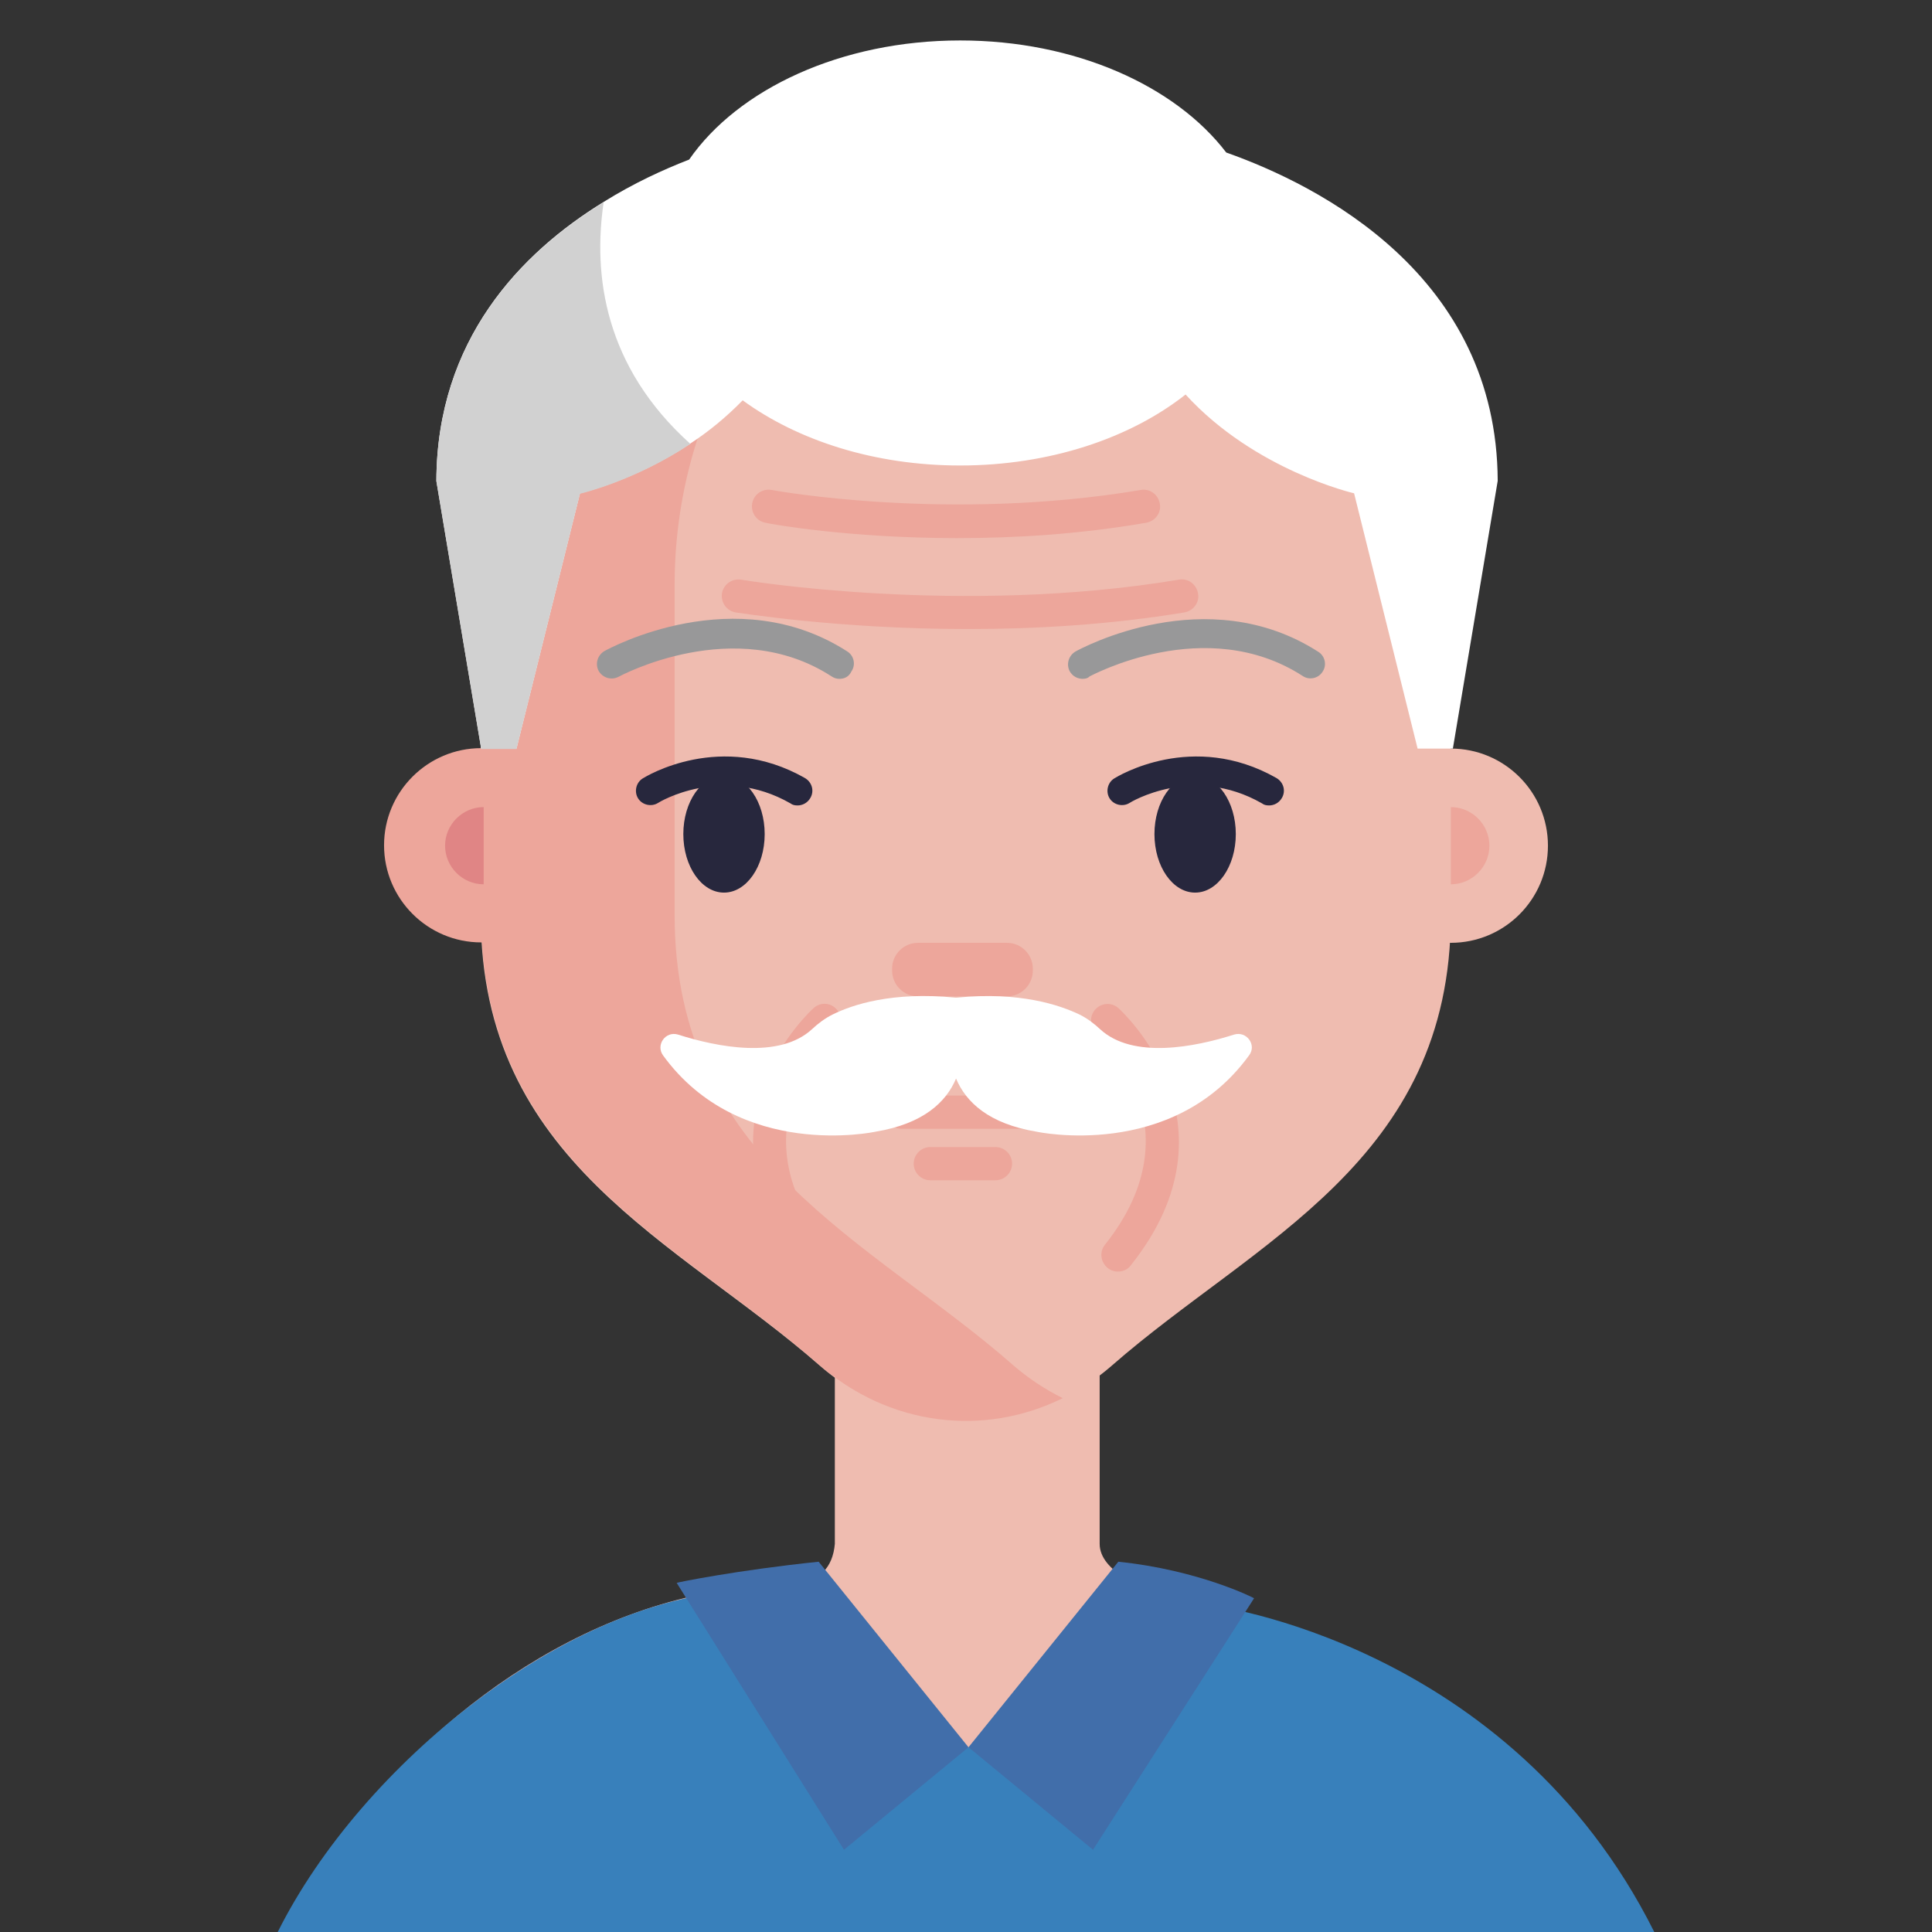
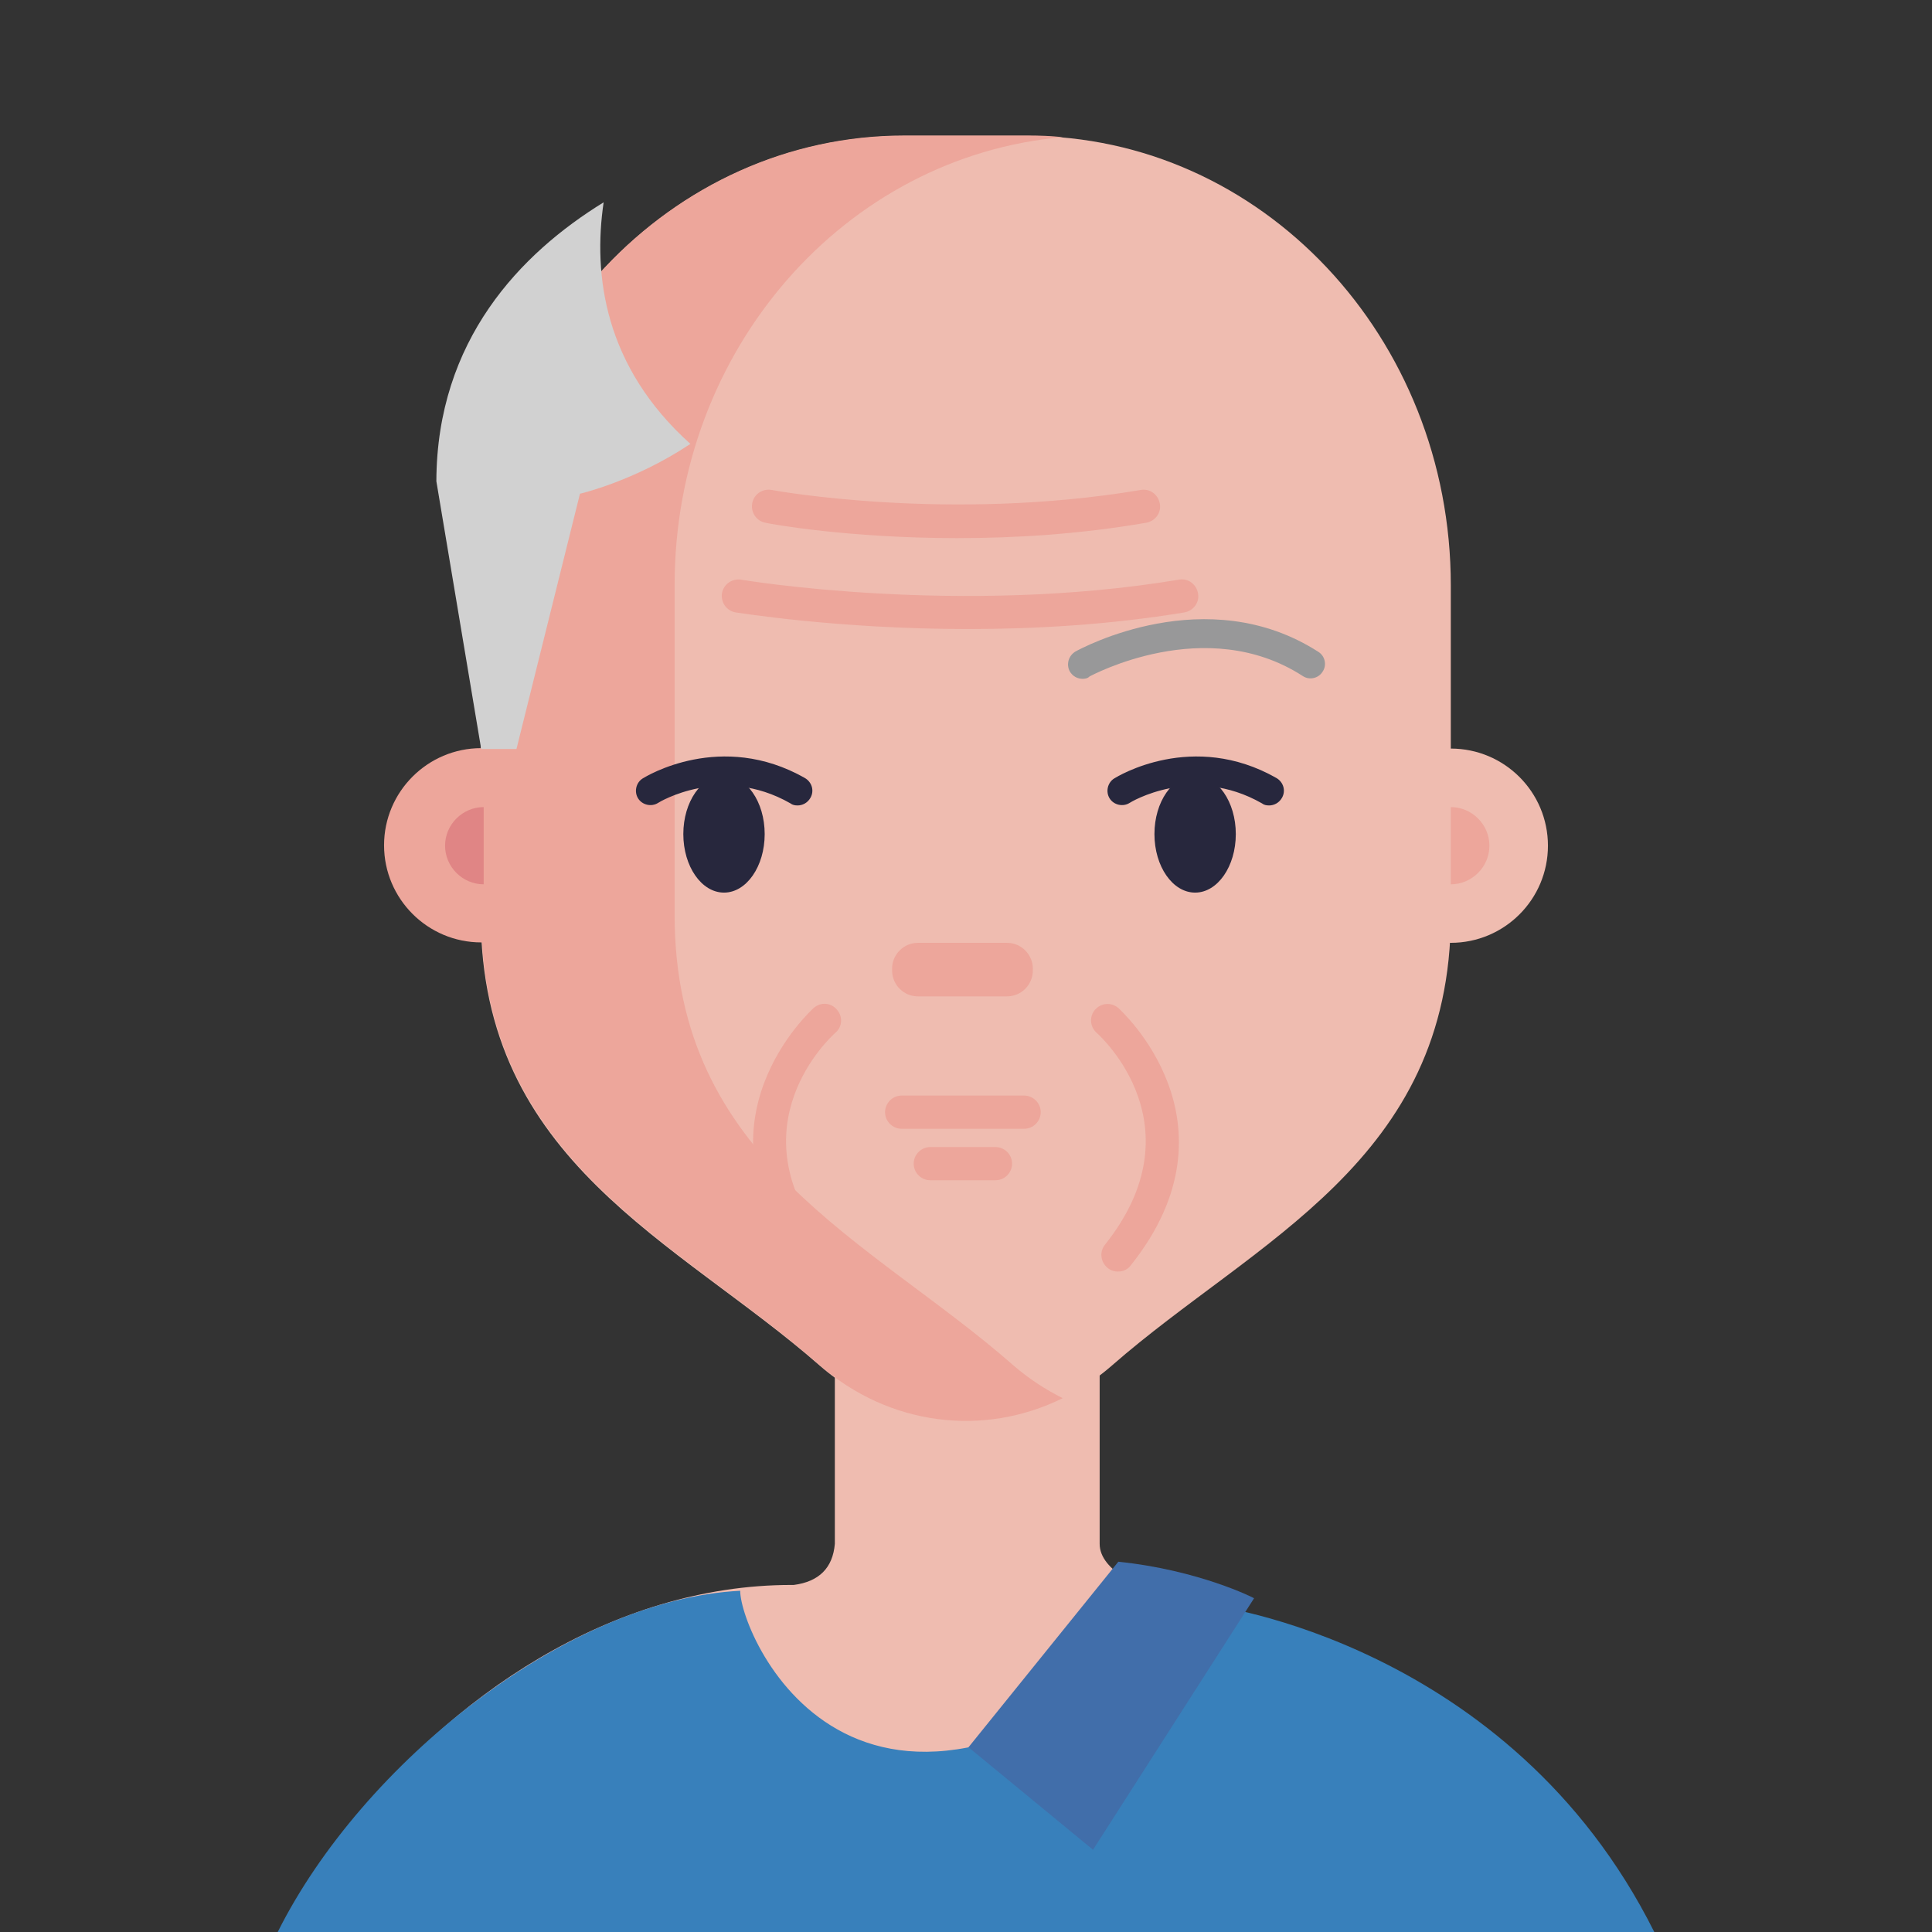
<svg xmlns="http://www.w3.org/2000/svg" id="Layer_1" viewBox="0 0 160 160">
  <rect x="0" y="0" width="160" height="160" fill="#333333" stroke="none" />
  <defs>
    <style>.cls-1{fill:#416eaa;}.cls-2{fill:#3880bb;}.cls-3{fill:#989899;}.cls-4{fill:#fff;}.cls-5{fill:#efbcb0;}.cls-6{fill:#eda69b;}.cls-7{fill:#d1d1d1;}.cls-8{fill:#e08585;}.cls-9{fill:#27273d;}</style>
  </defs>
  <g id="Avatars">
    <g id="Artboard">
      <g id="Men">
        <g id="Old-People-Avatar_45">
          <path id="Path" class="cls-5" d="M132.181,152.847c-8.594,6.325-18.391,11.172-28.978,14.059h-46.406c-10.588-2.888-20.384-7.7-28.978-14.059l.688-.894c8.559-11.481,22.275-20.694,37.022-20.694h.206c2.097-.275,3.231-1.409,3.403-3.403v-18.631h21.931v18.631c0,4.469,13.819,6.463,16.878,7.528,9.9,3.472,17.256,8.147,23.547,16.534l.688.928Z" />
          <path id="Path-2" class="cls-5" d="M120.15,48.484v27.328c0,20.384-16.225,26.916-28.05,37.262-7.047,6.153-17.188,6.153-24.234,0-11.825-10.347-28.05-16.878-28.05-37.262v-27.328c0-20.556,15.709-37.228,35.062-37.228h10.175c19.422,0,35.097,16.672,35.097,37.228Z" />
          <path id="Path-3" class="cls-6" d="M55.869,75.778v-27.328c0-19.525,14.128-35.509,32.141-37.091-.963-.103-1.925-.138-2.922-.138h-10.175c-19.388,0-35.063,16.672-35.063,37.228v13.509c-4.434,0-8.044,3.609-8.044,8.044s3.609,8.044,8.044,8.044h.069c1.169,18.597,16.603,25.025,27.947,34.994,5.775,5.053,13.612,5.981,20.144,2.75-1.444-.722-2.819-1.616-4.125-2.75-11.791-10.347-28.016-16.878-28.016-37.262Z" />
          <circle id="Oval" class="cls-5" cx="120.15" cy="70.037" r="8.044" />
-           <path class="cls-3" d="M69.516,56.219c-.241,0-.447-.069-.653-.206-8.009-5.191-17.566,0-17.634.034-.584.309-1.306.103-1.65-.481-.309-.584-.103-1.306.481-1.65.447-.241,10.863-5.912,20.109.034.55.344.722,1.1.344,1.65-.206.447-.584.619-.997.619Z" />
-           <path class="cls-3" d="M89.659,56.219c-.412,0-.825-.206-1.066-.619-.309-.584-.103-1.306.481-1.65.447-.241,10.863-5.912,20.109.034.55.344.722,1.1.344,1.65-.344.55-1.1.722-1.65.344-8.044-5.191-17.531,0-17.634.034-.172.172-.378.206-.584.206Z" />
+           <path class="cls-3" d="M89.659,56.219c-.412,0-.825-.206-1.066-.619-.309-.584-.103-1.306.481-1.65.447-.241,10.863-5.912,20.109.034.55.344.722,1.1.344,1.65-.344.55-1.1.722-1.65.344-8.044-5.191-17.531,0-17.634.034-.172.172-.378.206-.584.206" />
          <path id="Path-4" class="cls-6" d="M83.403,82.516h-7.391c-1.169,0-2.131-.963-2.131-2.131v-.172c0-1.169.963-2.131,2.131-2.131h7.391c1.169,0,2.131.963,2.131,2.131v.172c0,1.169-.963,2.131-2.131,2.131Z" />
          <path id="Path-5" class="cls-8" d="M40.056,66.84c-1.753,0-3.197,1.444-3.197,3.197s1.444,3.197,3.197,3.197v-6.394Z" />
          <path id="Path-6" class="cls-6" d="M120.15,73.234c1.753,0,3.197-1.444,3.197-3.197s-1.444-3.197-3.197-3.197v6.394Z" />
          <path class="cls-6" d="M80.172,52.094c-10.931,0-19.113-1.375-19.25-1.375-.756-.138-1.238-.825-1.134-1.581.138-.756.825-1.238,1.581-1.134.172.034,18.15,3.025,36.266,0,.756-.138,1.444.378,1.581,1.134.138.756-.378,1.444-1.134,1.581-6.222,1.031-12.409,1.375-17.909,1.375Z" />
          <path class="cls-6" d="M79.313,44.565c-9.075,0-15.503-1.169-15.916-1.272-.756-.138-1.238-.859-1.1-1.616.138-.756.859-1.238,1.616-1.1.138.034,14.644,2.681,30.559,0,.756-.138,1.444.378,1.581,1.134.137.756-.378,1.444-1.134,1.581-5.569.963-10.931,1.272-15.606,1.272Z" />
          <ellipse id="Oval-2" class="cls-9" cx="59.959" cy="69.075" rx="3.369" ry="4.847" />
          <ellipse id="Oval-3" class="cls-9" cx="98.975" cy="69.075" rx="3.369" ry="4.847" />
          <path class="cls-9" d="M66.044,66.703c-.206,0-.412-.034-.584-.172-5.706-3.266-10.931-.069-10.966-.034-.55.344-1.306.172-1.65-.378-.344-.55-.172-1.306.378-1.65.275-.172,6.497-3.987,13.441-.034.584.344.791,1.066.447,1.65-.241.412-.653.619-1.066.619Z" />
          <path class="cls-9" d="M105.094,66.703c-.206,0-.412-.034-.584-.172-5.706-3.266-10.931-.069-10.966-.034-.55.344-1.306.172-1.65-.378-.344-.55-.172-1.306.378-1.65.275-.172,6.497-3.987,13.441-.034.584.344.791,1.066.447,1.65-.241.412-.653.619-1.066.619Z" />
          <path class="cls-6" d="M67.419,105.306c-.412,0-.791-.172-1.066-.516-9.488-11.894.928-21.209,1.031-21.312.584-.516,1.444-.447,1.925.138.516.584.447,1.444-.138,1.925h0c-.344.309-8.525,7.734-.688,17.531.481.584.378,1.444-.206,1.925-.275.206-.55.309-.859.309Z" />
          <path class="cls-6" d="M92.581,105.306c-.309,0-.619-.103-.859-.309-.584-.481-.688-1.341-.206-1.925,7.803-9.797-.344-17.222-.688-17.531-.584-.516-.619-1.375-.138-1.925.516-.584,1.375-.619,1.925-.138.103.103,10.519,9.419,1.031,21.312-.241.344-.653.516-1.066.516Z" />
          <path class="cls-6" d="M84.813,93.481h-10.141c-.756,0-1.375-.619-1.375-1.375s.619-1.375,1.375-1.375h10.141c.756,0,1.375.619,1.375,1.375s-.619,1.375-1.375,1.375Z" />
          <path class="cls-6" d="M82.441,97.744h-5.397c-.756,0-1.375-.619-1.375-1.375s.619-1.375,1.375-1.375h5.397c.756,0,1.375.619,1.375,1.375s-.619,1.375-1.375,1.375Z" />
          <path id="Path-7" class="cls-2" d="M137,160c-14.713,11.137-37.131,10-57,10-19.766,0-42.322.966-57-10,7-14,24-27.538,38.3-28.259,0,3.747,10.038,27.294,38.913,1.203,0-.034,24.787,3.056,36.787,27.056Z" />
-           <path id="Path-8" class="cls-4" d="M102.206,85.678c-3.231,1.031-8.388,2.062-11.103-.447-.516-.481-1.066-.894-1.684-1.203-1.65-.791-4.95-1.925-10.175-1.409h-.137c-5.225-.516-8.525.584-10.175,1.409-.619.309-1.169.722-1.684,1.203-2.716,2.509-7.872,1.478-11.103.447-1.031-.309-1.856.859-1.238,1.719,6.359,8.766,17.6,6.325,17.6,6.325,3.953-.653,5.844-2.441,6.669-4.4.825,1.959,2.716,3.747,6.669,4.4,0,0,11.241,2.441,17.6-6.325.653-.859-.206-2.028-1.237-1.719Z" />
-           <path id="Path-9" class="cls-4" d="M124.034,39.822l-3.713,22.172h-2.922l-5.259-21.141s-8.216-1.891-13.956-8.181c-4.572,3.609-11.241,5.878-18.666,5.878-7.081,0-13.441-2.062-18.012-5.397-1.375,1.409-2.853,2.613-4.331,3.575-4.641,3.094-9.144,4.125-9.144,4.125l-5.259,21.141h-2.922l-3.712-22.172c.034-11.688,6.978-18.872,13.853-23.1,2.475-1.547,4.95-2.681,7.081-3.506,4.056-5.844,12.581-9.866,22.447-9.866,9.522,0,17.806,3.747,22.034,9.281,7.769,2.75,22.412,10.209,22.481,27.191Z" />
-           <path id="Path-10" class="cls-1" d="M67.797,129.334l12.409,15.366-10.312,8.491-13.853-22.103c0-.034,5.088-1.066,11.756-1.753Z" />
          <path id="Path-11" class="cls-1" d="M92.616,129.334l-12.409,15.366,10.312,8.491,13.338-20.831c-.034-.034-4.572-2.337-11.241-3.025Z" />
          <path id="Path-12" class="cls-7" d="M57.175,36.762c-4.641,3.094-9.144,4.125-9.144,4.125l-5.259,21.141h-2.922l-3.712-22.172c.034-11.688,6.978-18.872,13.853-23.1-.894,6.05.069,13.613,7.184,20.006Z" />
        </g>
      </g>
    </g>
  </g>
</svg>